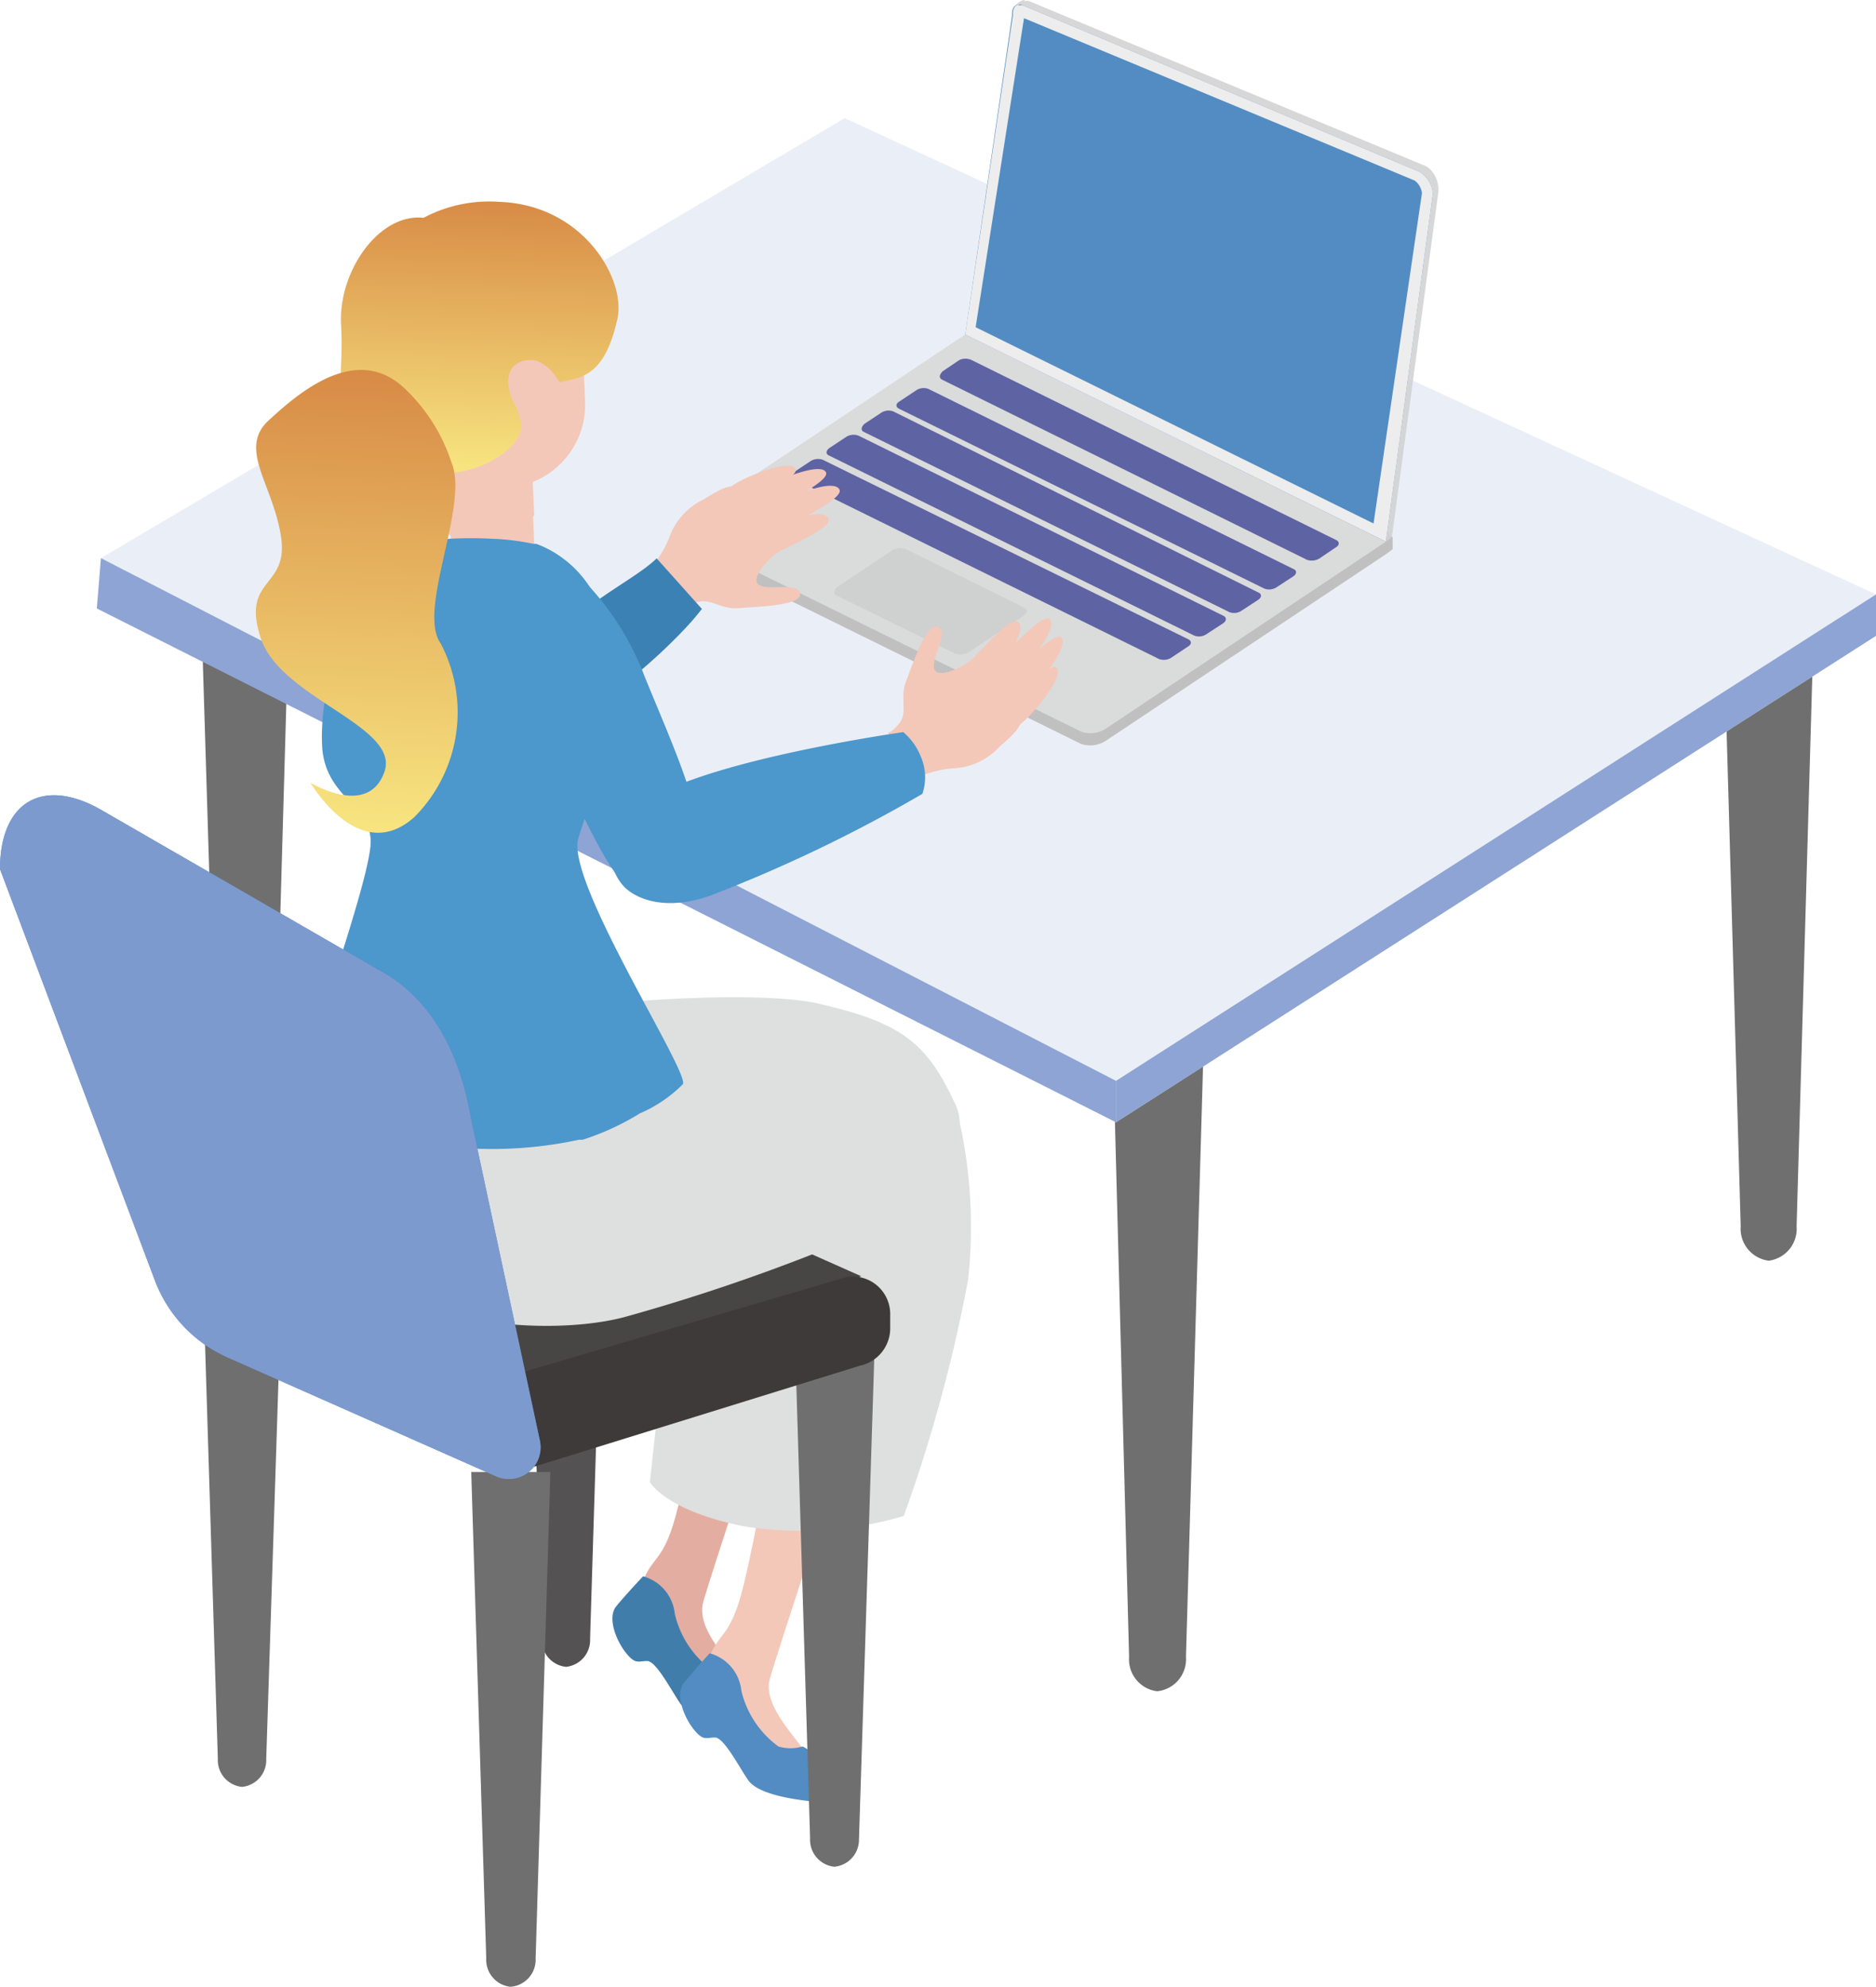
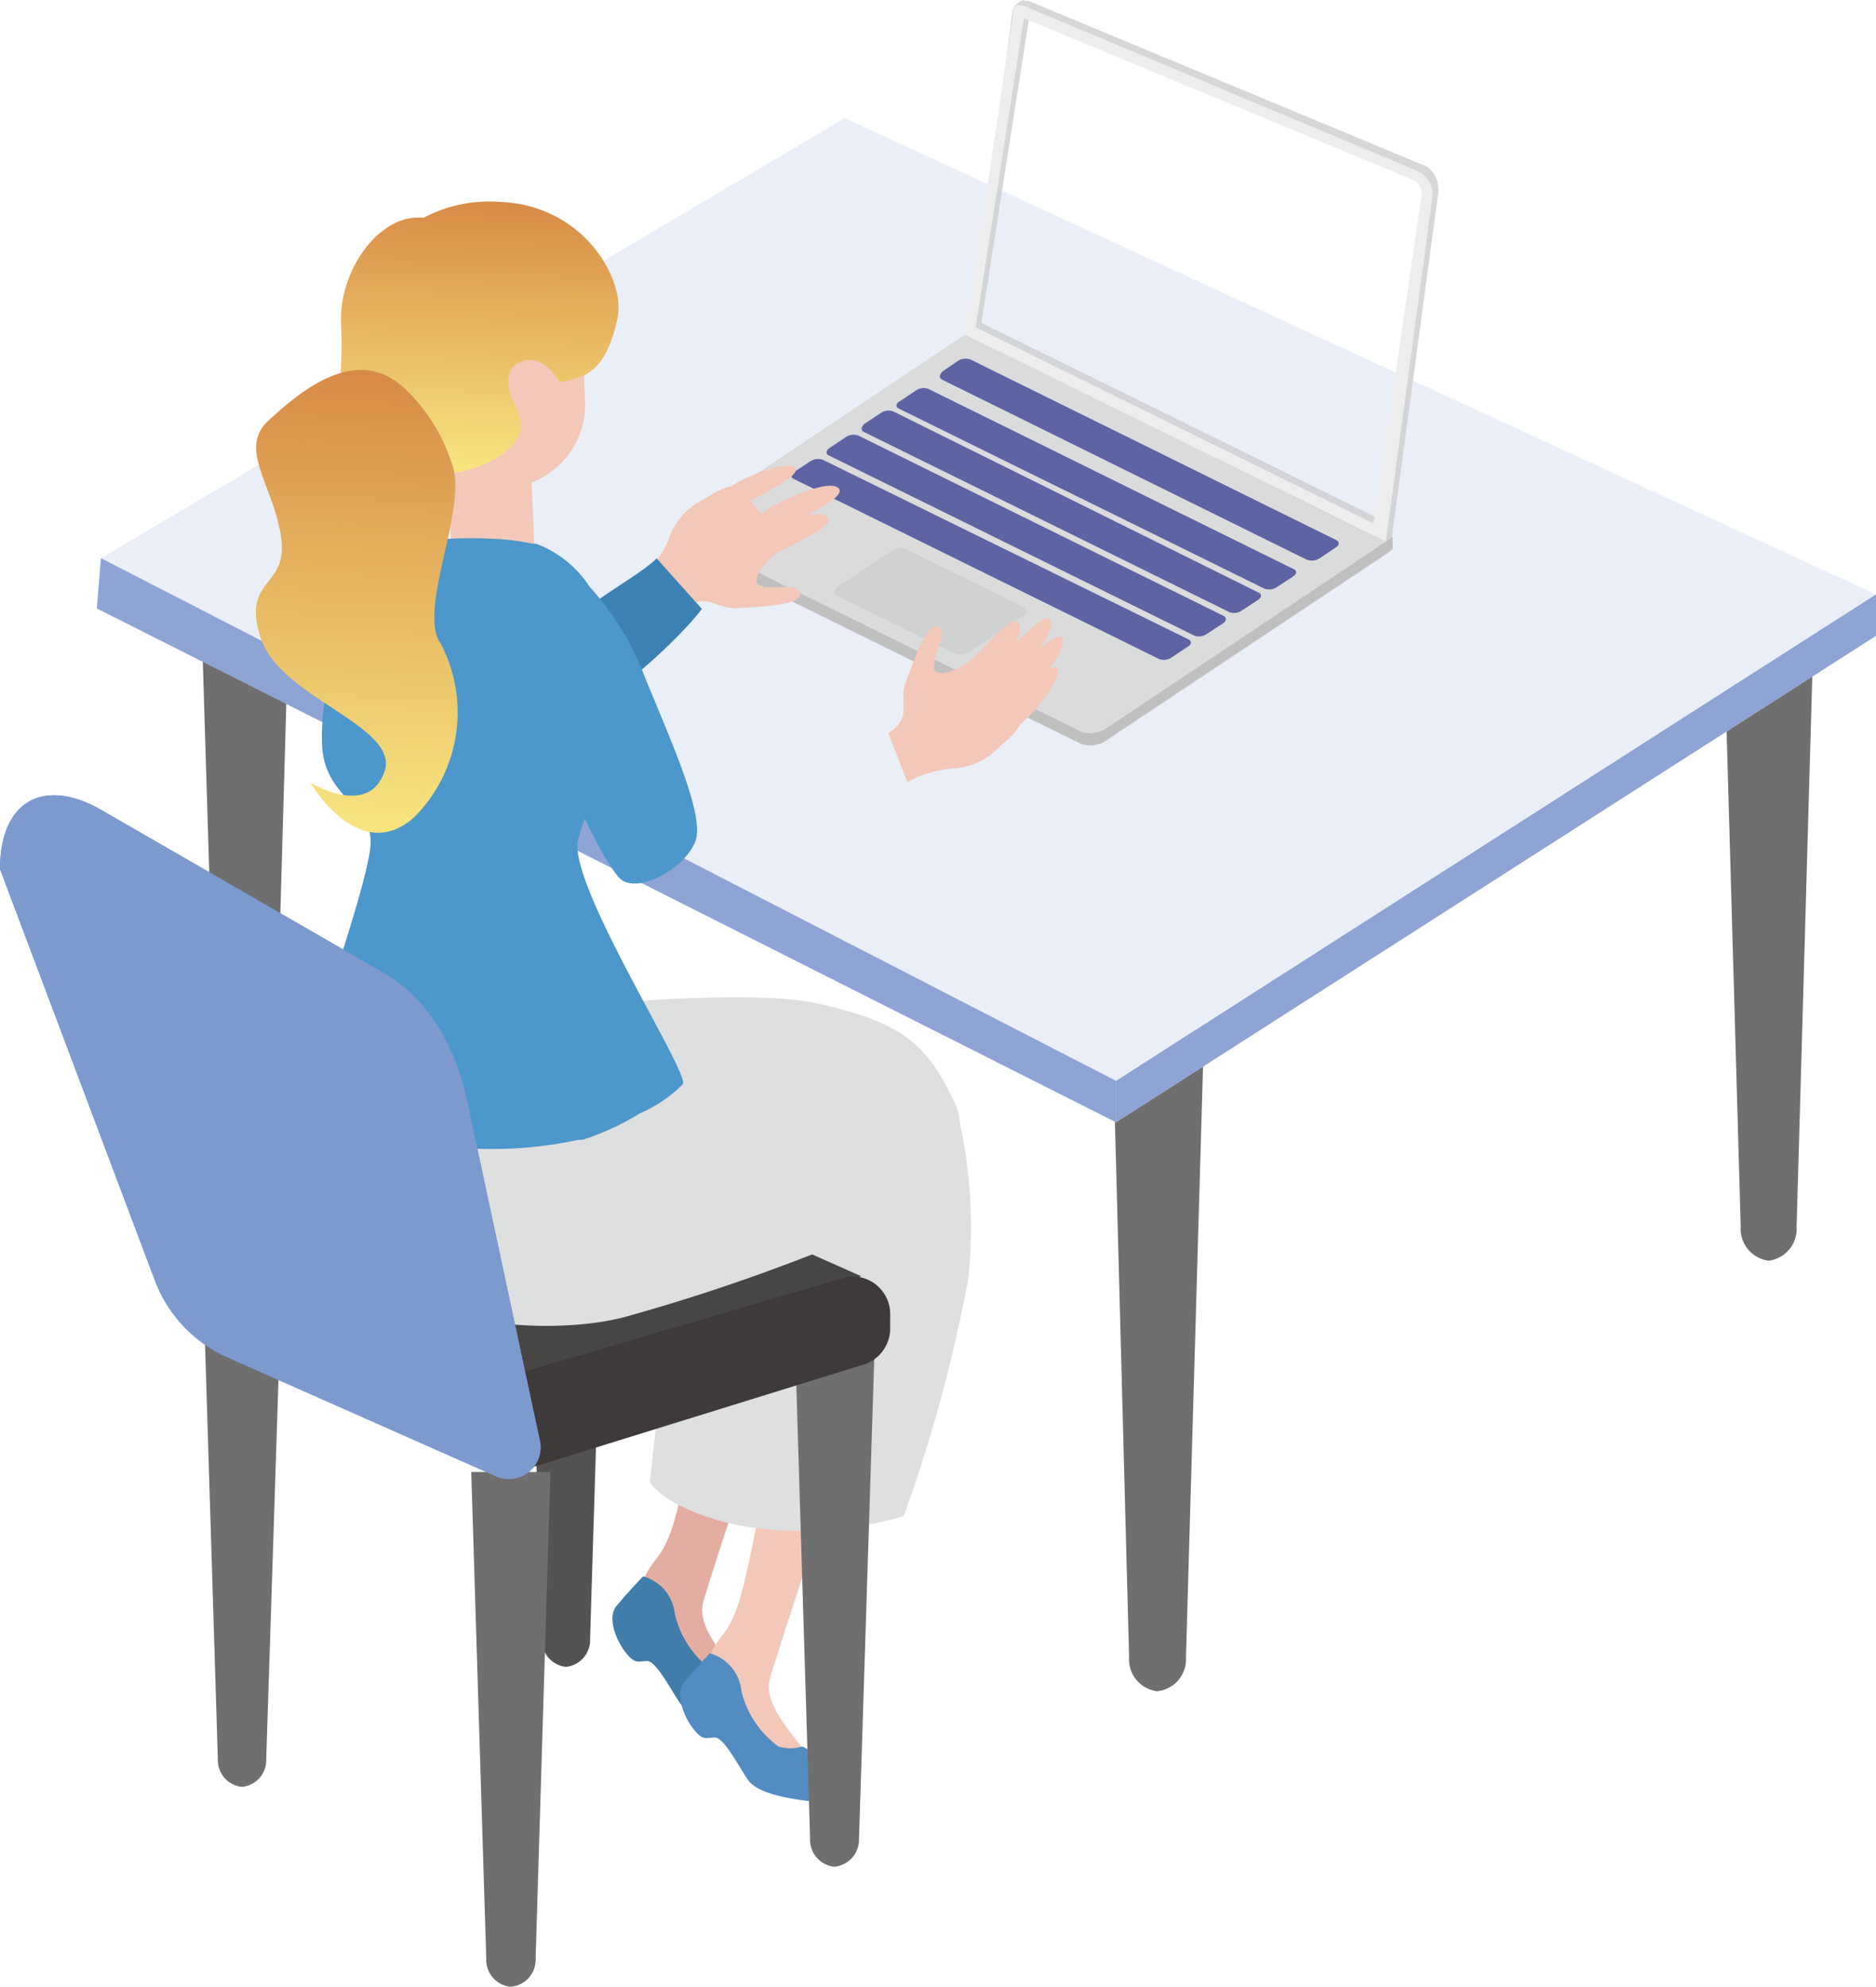
<svg xmlns="http://www.w3.org/2000/svg" xmlns:xlink="http://www.w3.org/1999/xlink" viewBox="0 0 77.51 82.09">
  <defs>
    <style>.cls-1{isolation:isolate;}.cls-2{fill:#706f6f;}.cls-3{fill:#ddd;}.cls-4{fill:#eaeff7;}.cls-5{fill:#8da4d4;}.cls-6{fill:silver;}.cls-7{fill:#dadbdb;}.cls-8{fill:#5d63a3;}.cls-9{fill:#cfd0d0;}.cls-10,.cls-11{fill:#d1d1d2;}.cls-11{opacity:0.87;}.cls-12{fill:#528cc2;}.cls-13{fill:#ededee;}.cls-14,.cls-22{fill:#f3c8b9;}.cls-15{fill:#e3aea1;}.cls-15,.cls-22{mix-blend-mode:multiply;}.cls-16{fill:#417dab;}.cls-17{fill:#dedfdf;}.cls-18{fill:#545253;}.cls-19{fill:#484545;}.cls-20{fill:#3c81b4;}.cls-21{fill:#4c97cb;}.cls-23{fill:url(#名称未設定グラデーション_13);}.cls-24{fill:url(#名称未設定グラデーション_31);}.cls-25{fill:url(#名称未設定グラデーション_31-2);}.cls-26{fill:#3e3a39;}.cls-27{fill:#7d9acf;}</style>
    <linearGradient id="名称未設定グラデーション_13" x1="-733.91" y1="-4.17" x2="-733.91" y2="2.99" gradientTransform="translate(753.2 -16.8) rotate(-2.38)" gradientUnits="userSpaceOnUse">
      <stop offset="0" stop-color="#d67d8f" />
      <stop offset="1" stop-color="#e9a098" />
    </linearGradient>
    <linearGradient id="名称未設定グラデーション_31" x1="-152.04" y1="15.96" x2="-152.04" y2="27.22" gradientTransform="matrix(-1, -0.03, -0.03, 1, -131.49, -12.47)" gradientUnits="userSpaceOnUse">
      <stop offset="0" stop-color="#d78945" />
      <stop offset="1" stop-color="#f7e47f" />
    </linearGradient>
    <linearGradient id="名称未設定グラデーション_31-2" x1="62.03" y1="16.06" x2="62.73" y2="35.13" gradientTransform="matrix(-1, 0, 0, 1, 76.97, -1.07)" xlink:href="#名称未設定グラデーション_31" />
  </defs>
  <g class="cls-1">
    <g id="レイヤー_2" data-name="レイヤー 2">
      <g id="レイヤー_1-2" data-name="レイヤー 1">
        <path class="cls-2" d="M73.08,52.09h0a1.33,1.33,0,0,1-1.16-1.42l-.7-24.56h3.71l-.7,24.56A1.33,1.33,0,0,1,73.08,52.09Z" />
        <path class="cls-2" d="M47.81,69.88h0a1.33,1.33,0,0,1-1.16-1.42L46,43.9h3.71L49,68.46A1.33,1.33,0,0,1,47.81,69.88Z" />
        <path class="cls-2" d="M29.44,35.56h0a1.33,1.33,0,0,1-1.16-1.42l-.7-24.56h3.71l-.7,24.56A1.33,1.33,0,0,1,29.44,35.56Z" />
-         <path class="cls-2" d="M10.1,49.08h0A1.33,1.33,0,0,1,9,47.66L8.25,23.1H12l-.7,24.56A1.33,1.33,0,0,1,10.1,49.08Z" />
+         <path class="cls-2" d="M10.1,49.08h0A1.33,1.33,0,0,1,9,47.66L8.25,23.1H12l-.7,24.56A1.33,1.33,0,0,1,10.1,49.08" />
        <polygon class="cls-3" points="4.17 24.76 46.11 46.37 77.51 26.27 34.9 6.58 4.17 24.76" />
        <polygon class="cls-4" points="4.17 23.06 46.11 44.66 77.51 24.56 34.9 4.88 4.17 23.06" />
        <polygon class="cls-5" points="77.51 24.56 77.51 26.27 46.11 46.37 46.11 44.66 77.51 24.56" />
        <polygon class="cls-5" points="46.11 44.66 46.11 46.37 4 25.14 4.17 23.06 46.11 44.66" />
        <path class="cls-6" d="M57.29,22.88l.25-.19,0-.5-17.6-7.87L28.24,21.61a.75.75,0,0,0,.06,1.06l16.37,8.07a1.2,1.2,0,0,0,1-.12Z" />
        <path class="cls-7" d="M57.26,22.38,39.88,13.82,28.3,21.55c-.3.21-.31.48,0,.62l16.37,8.06a1.17,1.17,0,0,0,1-.11Z" />
        <path class="cls-8" d="M38.93,15.69,54,23.13a.61.61,0,0,0,.52-.06l.68-.46c.15-.09.15-.23,0-.3L40.15,14.88a.6.6,0,0,0-.52,0l-.68.46C38.8,15.49,38.79,15.62,38.93,15.69Z" />
        <path class="cls-8" d="M37.15,16.89l15.09,7.43a.56.56,0,0,0,.51-.06l.69-.45c.14-.1.15-.24,0-.3L38.36,16.07a.56.56,0,0,0-.51.06l-.69.46C37,16.68,37,16.82,37.15,16.89Z" />
        <path class="cls-8" d="M35.7,17.85l15.09,7.44a.55.55,0,0,0,.51-.06l.69-.45c.14-.1.15-.24,0-.3L36.91,17a.56.56,0,0,0-.51.06l-.68.45C35.57,17.65,35.56,17.79,35.7,17.85Z" />
        <path class="cls-8" d="M34.25,18.82l15.09,7.44a.55.55,0,0,0,.51-.06l.69-.45c.14-.1.15-.24,0-.31L35.47,18a.58.58,0,0,0-.52.06l-.68.45C34.12,18.62,34.11,18.76,34.25,18.82Z" />
        <path class="cls-8" d="M32.8,19.79l15.09,7.44a.58.58,0,0,0,.51-.06l.69-.46c.15-.09.15-.23,0-.3L34,19a.58.58,0,0,0-.52.06l-.68.45C32.67,19.59,32.66,19.73,32.8,19.79Z" />
        <path class="cls-9" d="M34.59,24.62,39.45,27a.65.65,0,0,0,.6-.07l2.24-1.49c.17-.12.18-.27,0-.35l-4.86-2.4a.65.65,0,0,0-.6.07l-2.24,1.5C34.44,24.39,34.43,24.55,34.59,24.62Z" />
        <polygon class="cls-10" points="57.51 22.19 57.26 22.38 57 21.67 57.51 22.19" />
        <path class="cls-11" d="M42.53.55,58.7,7.27a.77.77,0,0,1,.3.52L57,21.44l-16.45-8.1,2-12.79M42.33,0c-.17,0-.53.27-.51.54L40.13,13.63l17.38,8.56L59.42,8a1.2,1.2,0,0,0-.23-.89.86.86,0,0,0-.29-.25L42.53.05a.39.39,0,0,0-.2,0Z" />
-         <path class="cls-12" d="M39.88,13.82l17.38,8.56L59.2,8a1.16,1.16,0,0,0-.55-.9L42.28.23c-.28-.13-.49.05-.46.4Z" />
        <path class="cls-13" d="M42.28.74,58.45,7.46a.77.77,0,0,1,.3.52l-2,13.65L40.31,13.52l2-12.78m-.2-.55c-.17,0-.28.18-.26.44L39.88,13.82l17.38,8.56L59.2,8a1.16,1.16,0,0,0-.55-.9L42.28.23a.38.38,0,0,0-.2,0Z" />
        <path class="cls-14" d="M28.26,25.22s0-.17.55-.34,1,.31,1.69.25,2.6-.09,2.56-.59-1.21-.14-1.67-.35.35-1.12.77-1.38-.14-1-.95-1.88-.74-1.18-2.13-.3a2.77,2.77,0,0,0-1.45,1.64,4.94,4.94,0,0,1-1.08,1.57Z" />
        <path class="cls-14" d="M32.46,20.64s-1.35.59-1.27,1.09.94.25,1.48-.06,2.26-1.12,2-1.47S33.25,20.28,32.46,20.64Z" />
-         <path class="cls-14" d="M31.78,20s-1.42.64-1.35,1.15,1,.23,1.54-.1,2.37-1.2,2.15-1.55S32.61,19.64,31.78,20Z" />
        <path class="cls-14" d="M30.85,19.74s-1.21.53-1.14,1,.84.22,1.33-.06,2-1,1.83-1.32S31.56,19.41,30.85,19.74Z" />
        <path class="cls-14" d="M32.29,21.61s-1.12.44-1,.92.84.32,1.29.07,1.86-.85,1.64-1.2S33,21.34,32.29,21.61Z" />
        <path class="cls-15" d="M31.84,57.61s-2.38,7.18-2.78,8.56,1.77,3,1.77,3.68-2.71-.15-3.58-1.95-1.11-1.45-.72-2.49.8-.9,1.27-2.38S29,57.47,29,57.47Z" />
        <path class="cls-16" d="M26.57,65.13a1.79,1.79,0,0,1,1.31,1.55A4,4,0,0,0,29.41,69a1.73,1.73,0,0,0,.95,0,2,2,0,0,1,.82.76c.19.44.76,1.62-.31,1.52s-2.38-.34-2.76-.89-1-1.76-1.37-1.76-.48.16-.88-.34-.78-1.45-.4-1.92S26.57,65.13,26.57,65.13Z" />
        <path class="cls-14" d="M34.59,60.79S32.2,68,31.81,69.35s1.77,3,1.77,3.68-2.71-.15-3.58-2-1.12-1.45-.72-2.49.8-.9,1.26-2.38,1.16-5.56,1.16-5.56Z" />
        <path class="cls-12" d="M29.32,68.31a1.79,1.79,0,0,1,1.31,1.55,4,4,0,0,0,1.53,2.3,1.73,1.73,0,0,0,1,0,2,2,0,0,1,.82.76c.19.44.76,1.62-.31,1.52s-2.38-.34-2.76-.89-1-1.76-1.37-1.76-.48.16-.88-.34-.78-1.45-.4-1.92S29.32,68.31,29.32,68.31Z" />
        <path class="cls-17" d="M39.47,45.62A20.17,20.17,0,0,1,40,52.87a62.72,62.72,0,0,1-2.66,9.77,15.15,15.15,0,0,1-6.57.43c-3.24-.63-3.92-1.83-3.92-1.83l1.5-13.73Z" />
        <path class="cls-2" d="M10,73.83h0a1.11,1.11,0,0,1-1-1.16l-.62-20.1h3.27L11,72.67A1.11,1.11,0,0,1,10,73.83Z" />
        <path class="cls-18" d="M23.39,68.87h0a1.11,1.11,0,0,1-1-1.16L21.76,47.6H25l-.62,20.11A1.11,1.11,0,0,1,23.39,68.87Z" />
        <path class="cls-2" d="M21.09,82.09h0a1.12,1.12,0,0,1-1-1.17l-.62-20.1h3.27l-.61,20.1A1.12,1.12,0,0,1,21.09,82.09Z" />
        <polygon class="cls-19" points="35.58 52.73 20.86 59.29 9.67 52.08 22.63 46.97 35.58 52.73" />
        <path class="cls-20" d="M27.13,23.07c-1,1-3.95,2.23-4.42,4s.05,2.45,1.1,2.3,3.47-2.24,4.77-3.7c.21-.24.42-.51.42-.51Z" />
        <path class="cls-21" d="M24.13,24a11.52,11.52,0,0,1,2.48,3.89c1.05,2.6,2.53,5.78,2.12,6.87s-2.21,2.09-3,1.63S22.32,30,22.13,28.91,21.9,23.89,24.13,24Z" />
        <path class="cls-8" d="M15.74,23.5s-2,1.46,0,4.6c1.23,2,3.84,7.48,5,8A1.68,1.68,0,0,0,23.18,35c.21-.94-4.1-9.26-4.1-9.26S17.6,22.06,15.74,23.5Z" />
        <path class="cls-17" d="M14.1,43.7a15.43,15.43,0,0,0,.34,7.23c1.13,3.94,8.29,4.34,11.43,3.47a79.44,79.44,0,0,0,7.76-2.6c2.27-.87,7-3.7,5.84-6.18s-2.14-3.36-5.69-4.16S17.51,41.83,14.1,43.7Z" />
        <path class="cls-14" d="M18.5,19.29l.16,3.78a1.67,1.67,0,0,0,1.51.51,2.48,2.48,0,0,0,1.92-.73l-.17-3.92Z" />
-         <path class="cls-22" d="M18.5,19.29l0,2.72a1.71,1.71,0,0,0,1.57.61,3,3,0,0,0,2-1.34L22,19.62Z" />
        <path class="cls-21" d="M12.93,43.46s0-.06,0-.09c.2-1.13,2.26-6.84,2.38-8.46s-1.88-1.92-2-4.07.8-5.74,2.41-7.34a2.93,2.93,0,0,1,2.14-1.15c.23,0,.48-.07.74-.09h0a16.17,16.17,0,0,1,1.71,0,9.63,9.63,0,0,1,1.72.21h0l.12,0c.76.26,3.88,1.73,2.84,6.86,0,0,0,.35,0,.37-.27,1.29.31,2-.21,2.62l-.06.15a14.86,14.86,0,0,0-.84,2.22c-.42,1.85,4.54,9.5,4.34,10.1A5.61,5.61,0,0,1,26.44,46a10.68,10.68,0,0,1-2.36,1.09h0l-.15,0a17,17,0,0,1-5.56.27c-4-.32-5.42-2.61-5.4-3.92Z" />
        <rect class="cls-14" x="17.26" y="11.1" width="6.87" height="9.06" rx="3.43" transform="translate(-0.63 0.87) rotate(-2.38)" />
        <path class="cls-23" d="M21.62,12.43s-.31.57-2.12,1.29a19.69,19.69,0,0,1-3,1l.09,2.18a2.74,2.74,0,0,1-.89-2.33c0-1.72,1-4.46,3.61-4.89s3.17.61,3.17.61,2,.77,1.64,2.61a5.13,5.13,0,0,1-.73,2.28A2.86,2.86,0,0,1,21.62,12.43Z" />
        <path class="cls-24" d="M23.11,15.79c1-.18,1.89-.32,2.4-2.62.36-1.6-1.38-4.71-4.89-4.83A5.77,5.77,0,0,0,17.5,9c-1.83-.2-3.52,2.19-3.41,4.41a15.46,15.46,0,0,1,0,1.67,4.21,4.21,0,0,0,6.65,3.69c.61-.45.92-.94.75-1.45-.8-2.45,1.62-1.48,1.62-1.48" />
        <path class="cls-14" d="M23.11,15.79s-.68-1.33-1.71-.79.07,3,1.64,2.79Z" />
        <path class="cls-2" d="M34.47,77.13h0a1.12,1.12,0,0,1-1-1.17l-.61-20.1h3.27L35.49,76A1.12,1.12,0,0,1,34.47,77.13Z" />
        <path class="cls-14" d="M36.69,30.27s.17,0,.49-.42,0-1.05.25-1.69.85-2.45,1.32-2.27-.23,1.19-.16,1.7,1.17,0,1.54-.33.94.43,1.53,1.46.9,1.05-.35,2.12a2.76,2.76,0,0,1-2,.91,4.85,4.85,0,0,0-1.82.57Z" />
        <path class="cls-14" d="M42.3,27.61s-1,1.12-1.42.89,0-1,.5-1.39,1.73-1.83,2-1.52S42.88,27,42.3,27.61Z" />
        <path class="cls-14" d="M42.69,28.44s-1,1.17-1.5.95.07-1,.56-1.44,1.84-1.91,2.11-1.6S43.3,27.77,42.69,28.44Z" />
        <path class="cls-14" d="M42.69,29.41s-.87,1-1.28.81,0-.88.45-1.26,1.56-1.64,1.8-1.36S43.21,28.83,42.69,29.41Z" />
        <path class="cls-14" d="M41.32,27.48s-.75.95-1.17.7-.06-.9.31-1.25,1.36-1.53,1.63-1.21S41.77,26.94,41.32,27.48Z" />
-         <path class="cls-21" d="M38.11,32.8A60.34,60.34,0,0,1,29.36,37c-1.8.64-3,.18-3.53-.32s-1.55-2.41,1.49-3.93,10-2.5,10-2.5a2.56,2.56,0,0,1,.72,1A2.14,2.14,0,0,1,38.11,32.8Z" />
        <path class="cls-25" d="M16.79,16.12c-2-2-4.41.07-5.69,1.25s.18,2.64.51,4.8-1.66,1.68-.84,4.19S16.56,30,15.88,31.9s-3.05.44-3.05.44,2,3.47,4.29,1.42a6.13,6.13,0,0,0,1.09-7.17c-1-1.39,1.2-5.73.44-7.49A7.29,7.29,0,0,0,16.79,16.12Z" />
        <path class="cls-26" d="M21.65,60.73l13.87-4.3a1.58,1.58,0,0,0,1.26-1.56v-.55A1.55,1.55,0,0,0,35,52.76L20.55,57Z" />
        <path class="cls-12" d="M20.5,61,9.39,56.08a5.67,5.67,0,0,1-3-3.2L0,35.91c0-2.8,1.79-3.83,4.21-2.43l11.63,6.71c1.12.64,2.95,2.17,3.61,6L22.3,59.5A1.31,1.31,0,0,1,20.5,61Z" />
        <path class="cls-27" d="M20.5,61,9.39,56.08a5.67,5.67,0,0,1-3-3.2L0,35.91c0-2.8,1.79-3.83,4.21-2.43l11.63,6.71c1.12.64,2.95,2.17,3.61,6L22.3,59.5A1.31,1.31,0,0,1,20.5,61Z" />
      </g>
    </g>
  </g>
</svg>